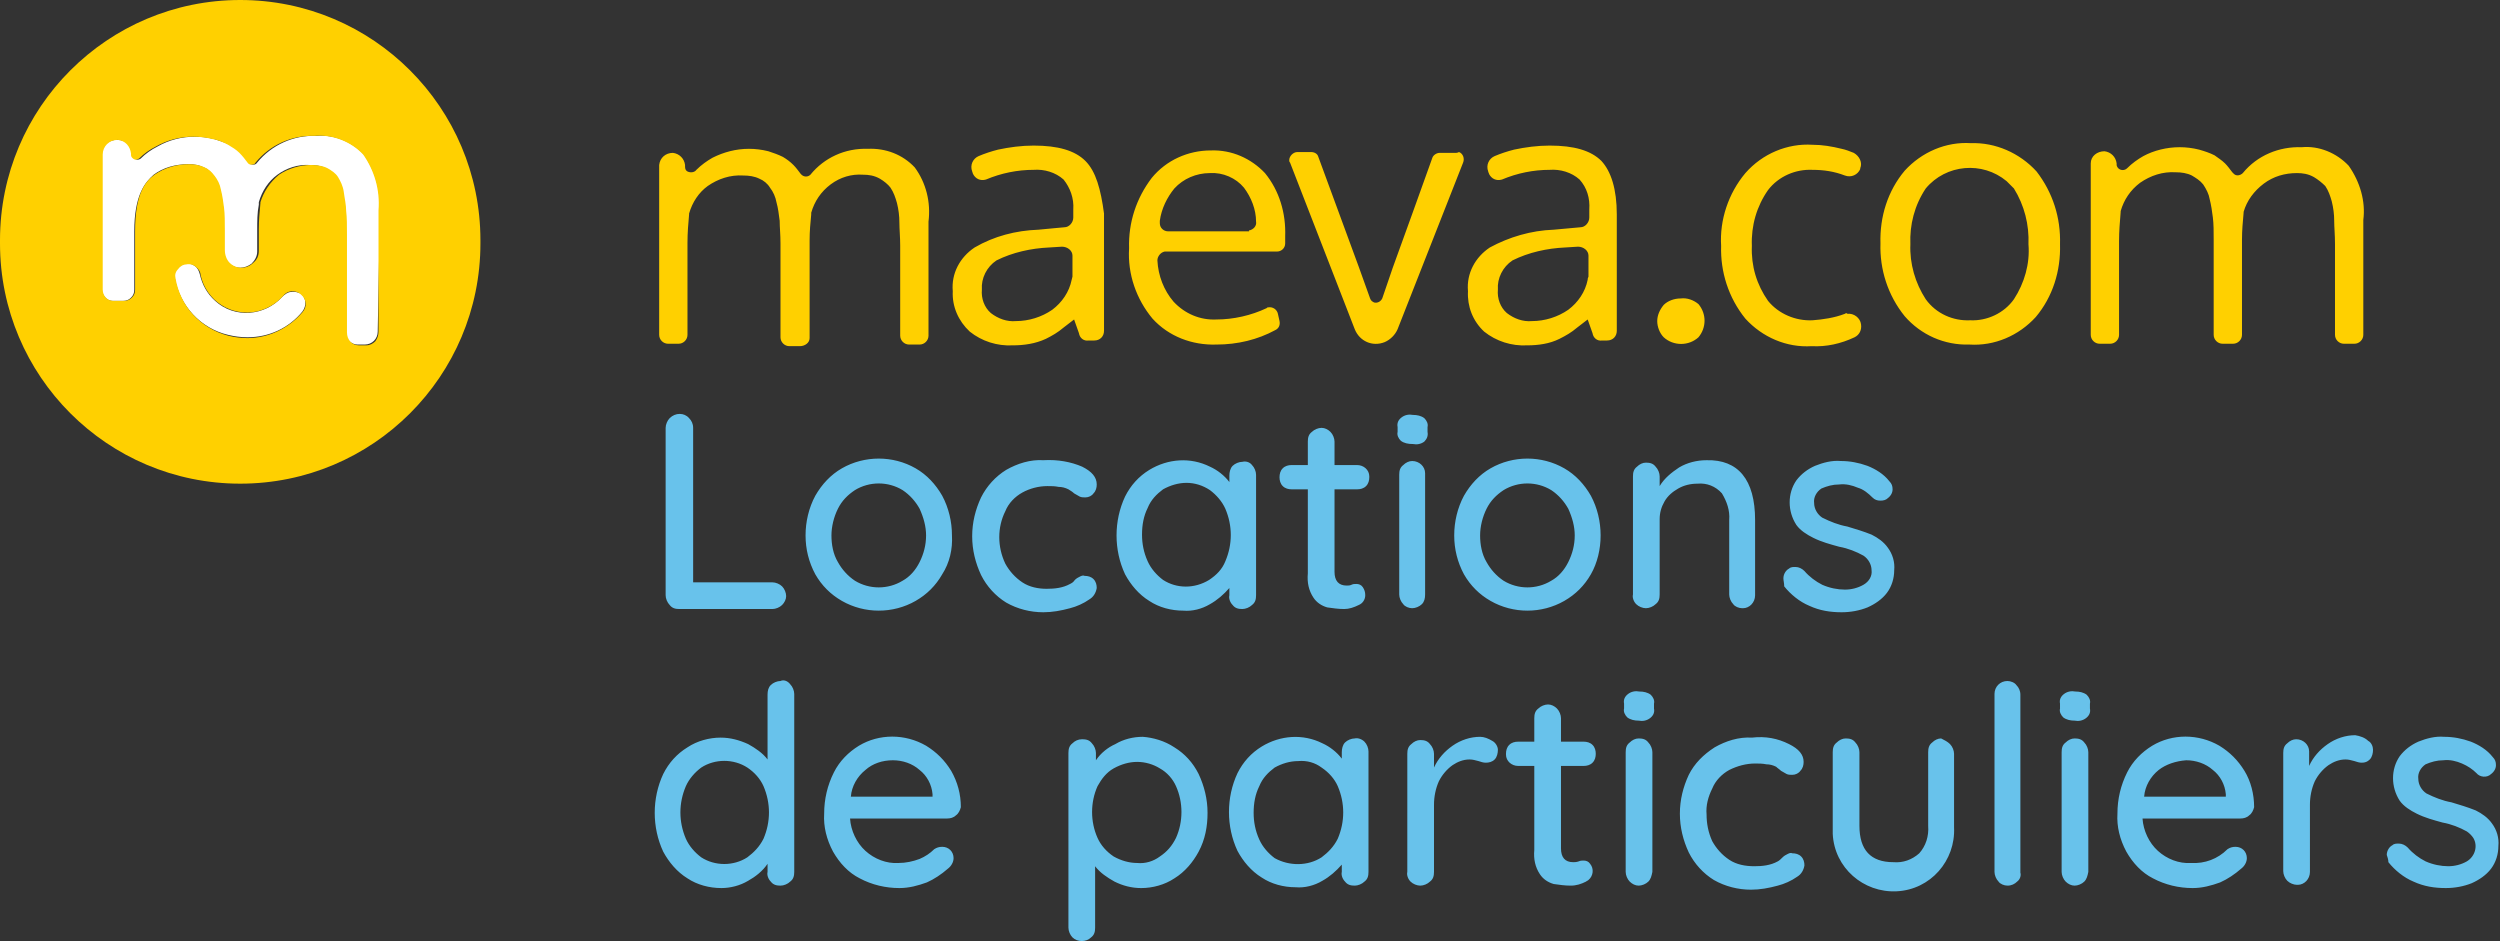
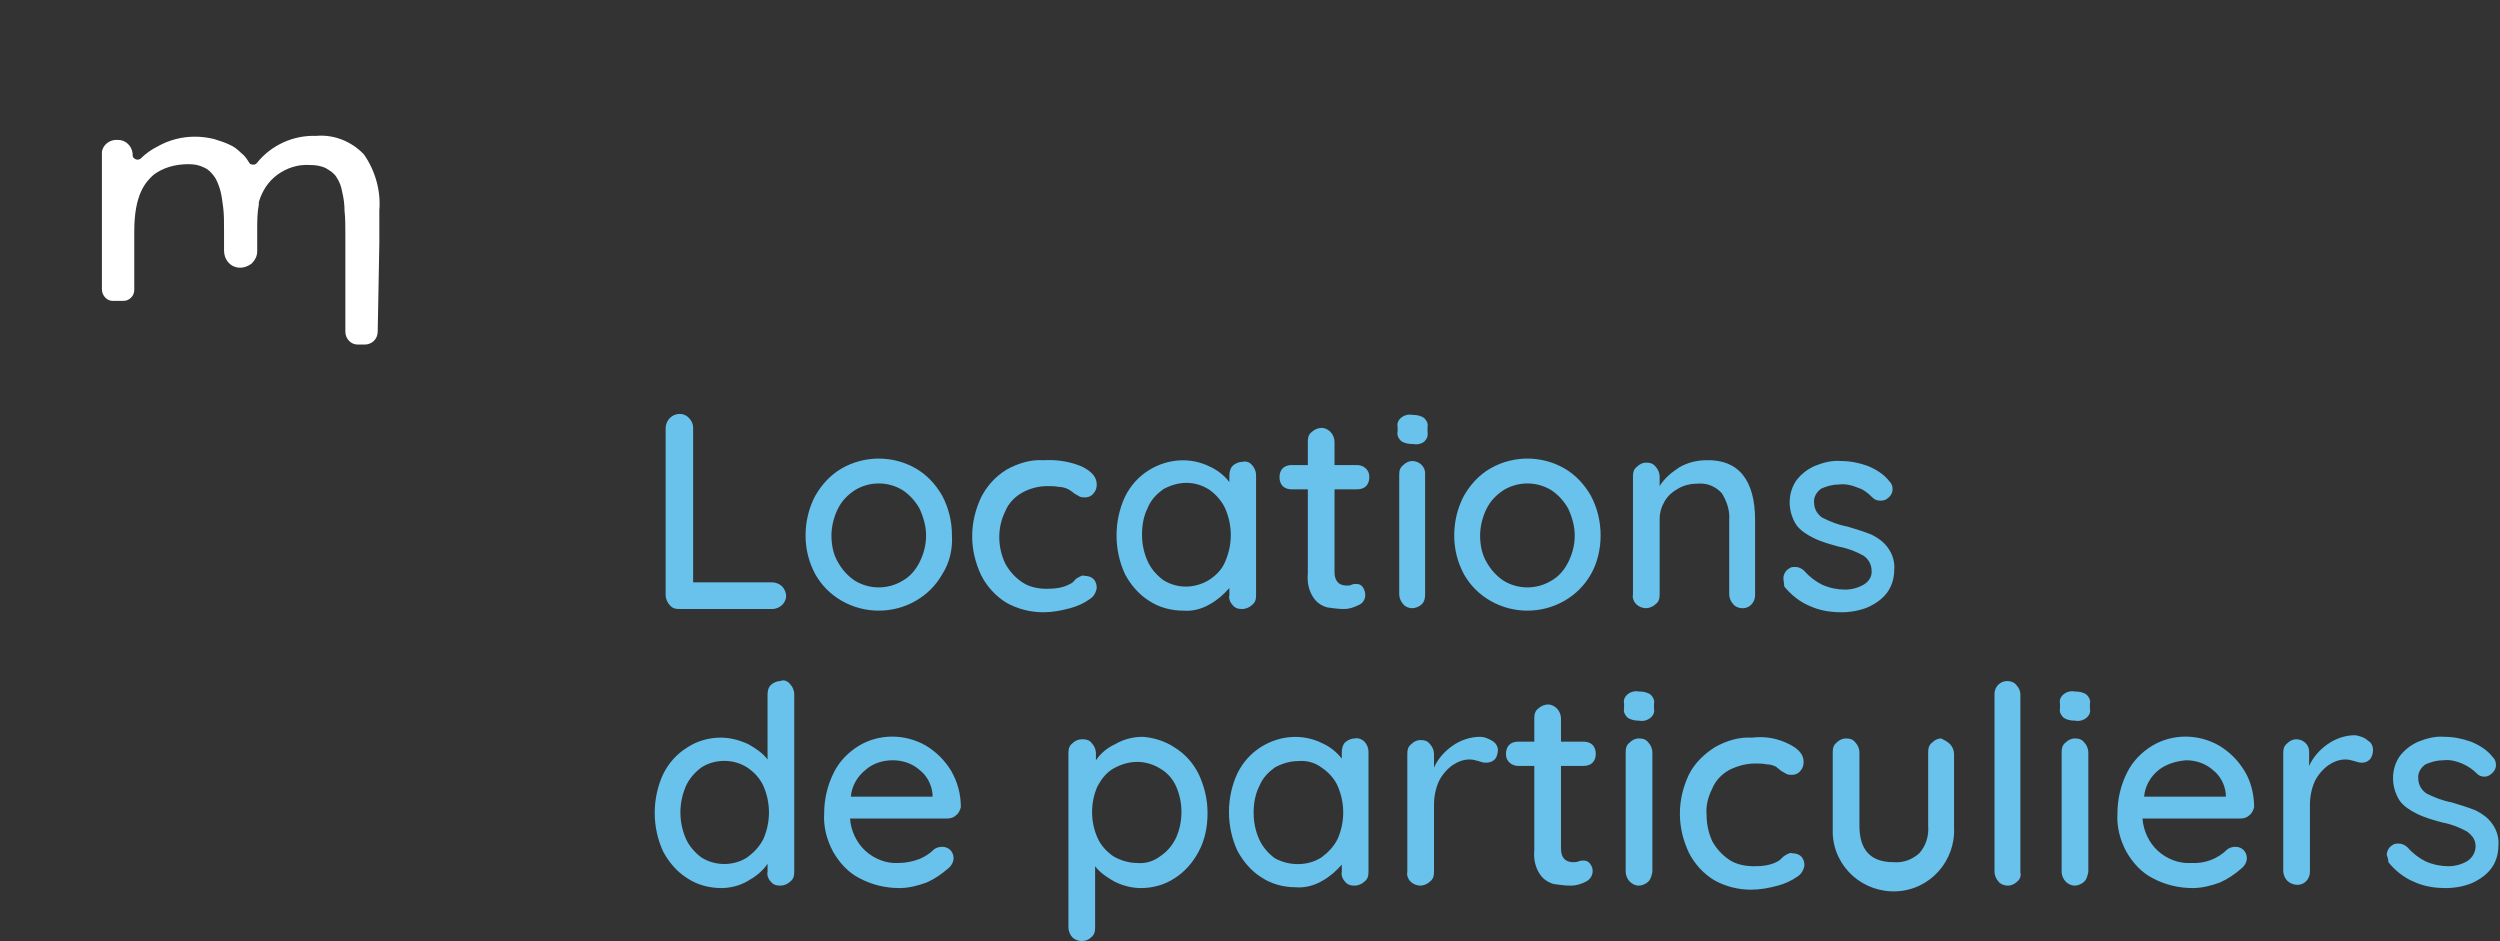
<svg xmlns="http://www.w3.org/2000/svg" id="Calque_1" viewBox="0 0 309.1 116.4">
  <rect x="0" y="0" width="309.1" height="116.4" fill="#333333" stroke="none" />
  <style>.st0{fill:#fff}.st1{fill:#ffd000}.st2{fill:#68c2eb}</style>
-   <path class="st0" d="M36 36.1c-.4 0-.8.3-1.1.6-2.2 2.4-5.9 2.7-8.3.5-1-.9-1.6-2-1.9-3.3-.1-.4-.3-.8-.6-1-.4-.3-.8-.4-1.2-.3-.4.1-.8.3-1 .6-.2.3-.4.7-.3 1.1.6 3.5 3.2 6.3 6.6 7.1.8.2 1.6.3 2.4.3 2.6 0 5.1-1.1 6.8-3.2.5-.7.5-1.6-.2-2.2-.3-.1-.7-.3-1.2-.2z" />
  <path class="st0" d="M46.9 30.1V26c.2-2.4-.5-4.9-1.9-6.9-1.5-1.6-3.7-2.5-5.9-2.3-2.8-.1-5.5 1.1-7.3 3.3-.2.3-.5.3-.8.2-.1 0-.1-.1-.2-.2-.3-.5-.6-.9-1-1.2-.4-.4-.9-.8-1.4-1-.6-.3-1.3-.5-1.9-.7-.8-.2-1.6-.3-2.4-.3-1.6 0-3.2.4-4.6 1.2-.8.4-1.5.9-2.1 1.5-.1.1-.4.2-.6.1-.2-.1-.4-.2-.4-.5V19c-.1-1-.9-1.7-1.8-1.7-1-.1-1.9.6-2 1.5v17c0 .7.6 1.4 1.3 1.4h1.3c.4 0 .7-.1 1-.4.3-.3.4-.6.4-1v-7.2c0-4.6 1.4-6.1 2.4-7 1.2-.9 2.7-1.3 4.3-1.3.7 0 1.3.1 1.9.4.5.2.9.6 1.2 1 .4.5.6 1.1.8 1.7.2.7.3 1.5.4 2.3.1.8.1 1.7.1 2.8V31c0 1.1.8 2.1 2 2.1.5 0 1-.2 1.4-.5.4-.4.7-.9.7-1.5v-2.6c0-1.1 0-2.2.2-3.2V25c.4-1.4 1.2-2.6 2.3-3.4 1.1-.8 2.5-1.3 4-1.2.7 0 1.4.1 2 .4.5.3 1 .6 1.3 1.1.4.6.6 1.2.7 1.8.2.8.3 1.6.3 2.4.1.8.1 1.8.1 2.9v12c0 .9.7 1.6 1.5 1.6h.9c.9 0 1.6-.7 1.6-1.6l.2-10.9z" />
-   <path class="st1" d="M29.7 0C13.3 0 0 13.3 0 29.7v.4c0 16.4 13.3 29.7 29.7 29.7s29.7-13.3 29.7-29.7v-.4C59.4 13.3 46.1 0 29.7 0zm7.7 38.6c-1.7 2-4.2 3.2-6.8 3.2-.8 0-1.6-.1-2.4-.3-3.4-.9-5.9-3.6-6.5-7.1-.1-.4 0-.8.3-1.1.2-.3.6-.6 1-.6.4-.1.9 0 1.2.3.3.2.6.6.6 1 .7 3.2 3.8 5.2 7 4.5 1.2-.3 2.3-.9 3.2-1.9.5-.7 1.5-.8 2.2-.2s.8 1.5.2 2.2zm9 3.6c-.3.3-.7.5-1.1.5h-.9c-.9 0-1.5-.7-1.5-1.6V29c0-1.1 0-2.1-.1-2.9 0-.8-.2-1.6-.3-2.4-.1-.7-.4-1.3-.7-1.8-.3-.5-.8-.8-1.3-1.1-.6-.3-1.3-.4-2-.4-1.4 0-2.8.4-4 1.2-1.1.9-1.9 2.1-2.3 3.4v.1c-.1 1.1-.2 2.1-.2 3.2V31c0 .6-.2 1.1-.7 1.5-.8.8-2.1.8-2.9 0-.4-.4-.6-1-.6-1.6v-2.4c0-1.1 0-2-.1-2.8-.1-.8-.2-1.5-.4-2.3-.1-.6-.4-1.2-.8-1.7-.3-.4-.7-.8-1.2-1-.6-.3-1.3-.4-1.9-.4-1.5 0-3 .4-4.3 1.3-1.1.8-2.4 2.3-2.4 7v7.2c0 .4-.1.7-.4 1-.3.3-.6.4-1 .4H14c-.7 0-1.3-.6-1.3-1.4V28.5v-9.4c0-1 .8-1.8 1.8-1.8h.1c.9.1 1.5.8 1.6 1.7v.2c0 .2.2.4.4.5.2.1.4 0 .6-.1.6-.6 1.3-1.1 2.1-1.5 1.4-.8 3-1.2 4.6-1.2.8 0 1.6.1 2.4.3.7.1 1.3.4 1.9.7.5.3 1 .6 1.4 1 .4.4.7.8 1 1.2.2.3.5.3.8.2.1 0 .1-.1.2-.2 1.8-2.2 4.5-3.4 7.3-3.3 2.2-.2 4.5.7 6 2.3 1.4 2 2.1 4.4 1.9 6.9v15c0 .4-.1.8-.4 1.2z" />
  <path class="st2" d="M96.7 72.5c.3.3.5.8.5 1.2 0 .4-.2.8-.5 1.1-.3.3-.8.5-1.2.5H84c-.5 0-.9-.1-1.2-.5-.3-.3-.5-.8-.5-1.2V52.9c0-.4.2-.9.5-1.2.7-.7 1.8-.7 2.4 0 .3.3.5.7.5 1.2V72h9.8c.4 0 .9.2 1.2.5zM116.5 71c-.8 1.4-1.9 2.5-3.3 3.3-2.8 1.6-6.3 1.6-9.1 0-1.4-.8-2.5-1.9-3.3-3.3-.8-1.5-1.2-3.1-1.2-4.8 0-1.7.4-3.4 1.2-4.9.8-1.4 1.9-2.6 3.3-3.4 2.8-1.6 6.3-1.6 9.1 0 1.4.8 2.5 2 3.3 3.4.8 1.5 1.2 3.2 1.2 4.9.1 1.7-.3 3.4-1.2 4.8zm-2.8-8.1c-.5-.9-1.2-1.7-2.1-2.3-1.8-1.1-4.1-1.1-5.9 0-.9.6-1.6 1.3-2.1 2.3-.5 1-.8 2.2-.8 3.3 0 1.1.2 2.3.8 3.3.5.9 1.2 1.7 2.1 2.3 1.8 1.1 4.1 1.1 5.9 0 .9-.5 1.6-1.3 2.1-2.3.5-1 .8-2.1.8-3.3 0-1.1-.3-2.2-.8-3.3zM133.8 57.7c1.2.6 1.8 1.3 1.8 2.2 0 .4-.1.8-.4 1.1-.2.3-.6.5-1 .5-.2 0-.5 0-.7-.1-.2-.1-.5-.3-.7-.4-.2-.2-.4-.3-.7-.5-.4-.2-.8-.3-1.2-.3-.5-.1-.9-.1-1.4-.1-1.1 0-2.2.3-3.1.8-.9.5-1.7 1.3-2.1 2.3-1 2-1 4.4 0 6.5.5.9 1.2 1.7 2.1 2.3.9.6 2 .8 3 .8s2-.1 2.9-.6c.2-.1.4-.2.6-.5.2-.2.4-.3.6-.4.2-.1.4-.2.6-.1.4 0 .8.1 1.1.4.3.3.4.7.4 1.1-.1.6-.4 1.1-.9 1.4-.7.5-1.6.9-2.4 1.1-1.1.3-2.2.5-3.3.5-1.6 0-3.2-.4-4.6-1.2-1.3-.8-2.4-2-3.1-3.4-.7-1.5-1.1-3.1-1.1-4.8 0-1.7.4-3.3 1.1-4.8.7-1.4 1.8-2.6 3.1-3.4 1.4-.8 3-1.3 4.6-1.2 1.8-.1 3.4.2 4.8.8zM154.8 57.5c.3.3.5.8.5 1.2v14.9c0 .5-.1.9-.5 1.2-.3.3-.8.5-1.2.5-.5 0-.9-.1-1.2-.5-.3-.3-.5-.8-.4-1.2v-.9c-.7.8-1.5 1.5-2.4 2-1 .6-2.2.9-3.3.8-1.5 0-3-.4-4.2-1.2-1.3-.8-2.3-2-3-3.3-1.4-3-1.4-6.6 0-9.6.7-1.4 1.7-2.5 3-3.3 2.3-1.4 5.1-1.6 7.5-.4.9.4 1.8 1.1 2.4 1.9v-.8c0-.4.1-.9.4-1.2.3-.3.8-.5 1.2-.5.4-.1.9 0 1.2.4zm-5.3 14.2c.9-.6 1.6-1.3 2-2.3.9-2.1.9-4.4 0-6.5-.4-.9-1.1-1.7-1.9-2.3-.9-.6-1.9-.9-2.9-.9s-2 .3-2.9.8c-.8.6-1.5 1.3-1.9 2.3-.5 1-.7 2.1-.7 3.3 0 1.1.2 2.2.7 3.3.4.9 1.1 1.7 1.9 2.3 1.7 1.1 3.9 1.1 5.7 0zM165 60.5v10.2c0 1.1.5 1.7 1.5 1.7.2 0 .4 0 .6-.1.2-.1.4-.1.6-.1.3 0 .6.1.8.4.2.3.3.6.3 1 0 .5-.3 1-.8 1.2-.6.3-1.2.5-1.8.5-.7 0-1.4-.1-2.1-.2-.7-.2-1.3-.6-1.7-1.2-.6-.9-.8-1.9-.7-3V60.5h-2c-.4 0-.8-.1-1.1-.4-.3-.3-.4-.7-.4-1.1 0-.4.1-.8.4-1.1.3-.3.7-.4 1.1-.4h2v-2.9c0-.5.1-.9.5-1.2.3-.3.8-.5 1.2-.5.4 0 .8.2 1.1.5.3.3.5.8.5 1.2v2.9h2.8c.8 0 1.5.6 1.5 1.4v.1c0 .4-.1.8-.4 1.1-.3.3-.7.4-1.1.4H165zM173.2 54.5c-.3-.3-.5-.7-.4-1.1v-.6c-.1-.5.1-.9.5-1.2.4-.3.9-.4 1.4-.3.5 0 1 .1 1.4.4.3.3.5.7.4 1.1v.6c.1.5-.1.9-.4 1.2-.4.3-.9.4-1.4.3-.6 0-1.1-.1-1.5-.4zm2.6 20.2c-.3.3-.8.5-1.2.5-.4 0-.9-.2-1.1-.5-.3-.3-.5-.8-.5-1.2V58.7c0-.5.1-.9.5-1.2.3-.3.7-.5 1.1-.5.9 0 1.6.7 1.6 1.5v15c0 .5-.1.9-.4 1.2zM196.7 71c-.8 1.4-1.9 2.5-3.3 3.3-2.8 1.6-6.3 1.6-9.1 0-1.4-.8-2.5-1.9-3.3-3.3-.8-1.5-1.2-3.1-1.2-4.8 0-1.7.4-3.4 1.2-4.9.8-1.4 1.9-2.6 3.3-3.4 2.8-1.6 6.3-1.6 9.1 0 1.4.8 2.5 2 3.3 3.4.8 1.5 1.2 3.2 1.2 4.9 0 1.7-.4 3.4-1.2 4.8zm-2.8-8.1c-.5-.9-1.2-1.7-2.1-2.3-1.8-1.1-4.1-1.1-5.9 0-.9.6-1.6 1.3-2.1 2.3-.5 1-.8 2.2-.8 3.3 0 1.1.2 2.3.8 3.3.5.9 1.2 1.7 2.1 2.3 1.8 1.1 4.1 1.1 5.9 0 .9-.5 1.6-1.3 2.1-2.3.5-1 .8-2.1.8-3.3 0-1.1-.3-2.2-.8-3.3zM217 64.3v9.3c0 .9-.7 1.6-1.5 1.6h-.1c-.4 0-.9-.2-1.1-.5-.3-.3-.5-.8-.5-1.2v-9.2c.1-1.2-.3-2.3-.9-3.3-.8-.9-1.9-1.3-3-1.2-.9 0-1.7.2-2.4.6-.7.4-1.3.9-1.7 1.6-.4.7-.6 1.4-.6 2.2v9.3c0 .5-.1.9-.5 1.2-.3.3-.8.5-1.2.5-.4 0-.9-.2-1.2-.5-.3-.3-.5-.8-.4-1.2V58.9c0-.5.1-.9.5-1.2.3-.3.7-.5 1.1-.5.5 0 .9.1 1.2.5.3.3.5.8.5 1.2v1.2c.6-1 1.5-1.7 2.4-2.3 1-.6 2.2-.9 3.4-.9 3.9-.1 6 2.4 6 7.4zM220.5 71.5c0-.5.3-1 .7-1.2.2-.2.5-.2.8-.2.4 0 .8.2 1.1.5.6.7 1.4 1.3 2.2 1.7.9.4 1.9.6 2.8.6.8 0 1.6-.2 2.3-.6.7-.4 1.1-1.1 1-1.8 0-.7-.4-1.4-1-1.8-.9-.5-1.9-.9-3-1.1-1.1-.3-2.2-.6-3.2-1.1-.8-.4-1.6-.9-2.1-1.6-1.1-1.7-1.1-3.9 0-5.5.6-.8 1.4-1.4 2.3-1.8 1-.4 2.1-.7 3.2-.6 1.1 0 2.2.2 3.3.6 1 .4 2 1 2.7 1.9.3.3.4.6.4 1s-.2.8-.6 1.1c-.2.2-.5.3-.9.3s-.7-.1-1-.4c-.5-.5-1.1-1-1.8-1.2-.7-.3-1.5-.5-2.3-.4-.8 0-1.5.2-2.2.5-.6.4-1 1.1-.9 1.8 0 .7.4 1.4 1 1.8 1 .5 2 .9 3.1 1.1 1 .3 2 .6 3 1 .8.4 1.5.9 2 1.6.6.8.9 1.8.8 2.8 0 1-.3 2-.9 2.8-.6.8-1.5 1.4-2.4 1.8-1 .4-2.1.6-3.2.6-1.4 0-2.7-.2-4-.8-1.2-.5-2.3-1.4-3.1-2.4 0-.4-.1-.7-.1-1zM97.7 84.6c.3.3.5.8.5 1.2v22c0 .5-.1.9-.5 1.2-.3.3-.8.5-1.2.5-.5 0-.9-.1-1.2-.5-.3-.3-.5-.8-.4-1.2v-1c-.6.9-1.5 1.6-2.4 2.1-1 .6-2.2.9-3.3.9-1.5 0-3-.4-4.2-1.2-1.3-.8-2.3-2-3-3.3-1.4-3-1.4-6.6 0-9.6.7-1.4 1.7-2.5 3-3.3 1.2-.8 2.7-1.2 4.1-1.2 1.2 0 2.3.3 3.4.8.9.5 1.8 1.1 2.4 1.9v-8c0-.5.1-.9.4-1.2.3-.3.8-.5 1.2-.5.4-.2.9 0 1.2.4zM92.4 106c.8-.6 1.5-1.3 2-2.3.9-2.1.9-4.4 0-6.5-.4-.9-1.1-1.7-2-2.3-1.7-1.1-4-1.1-5.7 0-.8.6-1.5 1.4-1.9 2.3-.9 2.1-.9 4.4 0 6.5.4.9 1.1 1.7 1.9 2.3 1.7 1.1 4 1.1 5.7 0zM118.2 100.8c-.3.3-.7.4-1.1.4h-12c.1 1.5.8 3 1.9 4 1.1 1 2.6 1.6 4.1 1.5.9 0 1.8-.2 2.6-.5.7-.3 1.3-.7 1.8-1.2.3-.2.6-.3 1-.3.8 0 1.4.6 1.4 1.4 0 .5-.3 1-.7 1.3-.8.7-1.7 1.3-2.6 1.7-1.1.4-2.2.7-3.4.7-1.7 0-3.4-.4-4.9-1.2-1.4-.7-2.5-1.9-3.3-3.3-.8-1.5-1.2-3.1-1.1-4.7 0-1.8.4-3.5 1.2-5.1.7-1.4 1.8-2.5 3.1-3.3 2.5-1.5 5.7-1.5 8.3 0 1.3.8 2.3 1.8 3.1 3.1.8 1.4 1.2 2.9 1.2 4.5-.1.4-.3.8-.6 1zM107 95.2c-1 .8-1.7 2-1.8 3.3h10.1v-.3c-.1-1.2-.7-2.3-1.6-3-.9-.8-2.1-1.2-3.3-1.2-1.3 0-2.5.4-3.4 1.2zM145.2 92.4c1.3.8 2.3 1.9 3 3.3.7 1.5 1.1 3.1 1.1 4.8 0 1.7-.3 3.3-1.1 4.8-.7 1.3-1.7 2.5-3 3.3-1.2.8-2.7 1.2-4.1 1.2-1.2 0-2.3-.3-3.3-.8-.9-.5-1.8-1.1-2.4-1.9v7.6c0 .5-.1.9-.5 1.2-.6.6-1.7.6-2.3 0-.3-.3-.5-.8-.5-1.2V93.1c0-.5.1-.9.5-1.2.3-.3.7-.5 1.2-.5s.9.1 1.2.5c.3.3.5.8.5 1.2v.9c.6-.9 1.5-1.6 2.4-2 1-.6 2.2-.9 3.4-.9 1.3.1 2.7.5 3.9 1.3zm-1.8 13.5c.9-.6 1.5-1.3 2-2.3.9-2 .9-4.4 0-6.4-.4-.9-1.1-1.7-2-2.2-.8-.5-1.8-.8-2.8-.8-1 0-2 .3-2.9.8-.9.5-1.5 1.3-2 2.2-.9 2-.9 4.4 0 6.4.4.9 1.1 1.7 2 2.3.9.5 1.9.8 2.9.8 1 .1 2-.2 2.8-.8zM168.7 91.7c.3.3.5.8.5 1.2v14.9c0 .5-.1.9-.5 1.2-.3.3-.8.5-1.2.5-.5 0-.9-.1-1.2-.5-.3-.3-.5-.8-.4-1.2v-.9c-.7.8-1.5 1.5-2.4 2-1 .6-2.2.9-3.3.8-1.5 0-3-.4-4.2-1.2-1.3-.8-2.3-2-3-3.3-1.4-3-1.4-6.6 0-9.6.7-1.4 1.7-2.5 3-3.3 2.3-1.4 5.1-1.6 7.5-.4.9.4 1.8 1.1 2.4 1.9V93c0-.4.1-.9.4-1.2.3-.3.8-.5 1.2-.5.4-.1.9.1 1.2.4zm-5.3 14.3c.8-.6 1.5-1.3 2-2.3.9-2.1.9-4.4 0-6.5-.4-.9-1.1-1.7-2-2.3-.8-.6-1.8-.9-2.9-.8-1 0-2 .3-2.9.8-.8.6-1.5 1.3-1.9 2.3-.5 1-.7 2.1-.7 3.3 0 1.1.2 2.2.7 3.3.4.9 1.1 1.7 1.9 2.3 1.8 1 4.1 1 5.8-.1zM184.5 91.6c.4.2.7.7.7 1.1 0 .4-.1.9-.4 1.2-.3.3-.7.4-1.1.4-.3 0-.6-.1-.9-.2-.4-.1-.7-.2-1.1-.2-.8 0-1.5.3-2.1.7-.7.5-1.3 1.2-1.7 2-.4.9-.6 1.9-.6 2.9v8.3c0 .5-.1.9-.5 1.2-.3.3-.8.5-1.2.5-.4 0-.9-.2-1.2-.5-.3-.3-.5-.8-.4-1.2V93.2c0-.5.1-.9.5-1.2.3-.3.7-.5 1.1-.5.5 0 .9.1 1.2.5.3.3.5.8.5 1.2v1.7c.5-1.1 1.3-2 2.3-2.7 1-.7 2.2-1.1 3.4-1.1.5 0 1 .2 1.5.5zM193 94.7v10.2c0 1.1.5 1.7 1.5 1.7.2 0 .4 0 .7-.1.2-.1.4-.1.6-.1.3 0 .6.1.8.4.5.6.4 1.5-.2 2-.1.1-.2.1-.3.2-.6.3-1.2.5-1.9.5s-1.4-.1-2.1-.2c-.7-.2-1.3-.6-1.7-1.2-.6-.9-.8-1.9-.7-3V94.7h-2c-.8 0-1.5-.6-1.5-1.4v-.1c0-.4.1-.8.4-1.1.3-.3.7-.4 1.1-.4h2v-2.9c0-.5.1-.9.5-1.2.3-.3.8-.5 1.2-.5.4 0 .8.2 1.1.5.3.3.5.8.5 1.2v2.9h2.8c.4 0 .8.1 1.1.4.3.3.4.7.4 1.1 0 .4-.1.8-.4 1.1-.3.3-.7.4-1.1.4H193zM201.2 88.7c-.3-.3-.5-.7-.4-1.1V87c-.1-.5.1-.9.5-1.2.4-.3.9-.4 1.4-.3.5 0 1 .1 1.4.4.3.3.5.7.4 1.1v.6c.1.5-.1.9-.5 1.2-.4.3-.9.4-1.4.3-.5 0-1-.1-1.4-.4zm2.6 20.3c-.3.3-.8.5-1.2.5-.4 0-.8-.2-1.1-.5-.3-.3-.5-.8-.5-1.2V93c0-.5.1-.9.5-1.2.3-.3.7-.5 1.1-.5.5 0 .9.1 1.2.5.3.3.5.8.5 1.2v14.8c-.1.5-.2.9-.5 1.2zM221.2 92c1.2.6 1.8 1.3 1.8 2.2 0 .4-.1.8-.4 1.1-.2.3-.6.5-1 .5-.2 0-.5 0-.7-.1-.2-.1-.5-.3-.7-.4-.2-.2-.4-.3-.6-.5-.4-.2-.8-.3-1.2-.3-.5-.1-.9-.1-1.4-.1-1.1 0-2.2.3-3.2.8-.9.5-1.7 1.3-2.1 2.3-.5 1-.8 2.1-.7 3.2 0 1.1.2 2.2.7 3.3.5.9 1.2 1.7 2.1 2.3.9.6 2 .8 3.1.8 1 0 2-.1 2.9-.6.2-.1.4-.3.6-.5.2-.2.4-.3.6-.4.2-.1.4-.2.6-.1.4 0 .8.1 1.1.4.3.3.4.7.4 1.1-.1.6-.4 1.1-.9 1.4-.7.5-1.6.9-2.4 1.1-1.1.3-2.2.5-3.3.5-1.6 0-3.2-.4-4.6-1.2-1.3-.8-2.4-2-3.1-3.4-.7-1.5-1.1-3.1-1.1-4.8 0-1.7.4-3.3 1.1-4.8.7-1.4 1.8-2.5 3.2-3.4 1.4-.8 3-1.3 4.6-1.2 1.7-.2 3.2.1 4.6.8zM241.1 92c.3.3.5.8.5 1.2v9.1c.2 4.1-2.9 7.7-7.1 7.9-4.1.2-7.7-2.9-7.9-7.1V93c0-.5.1-.9.5-1.2.3-.3.7-.5 1.1-.5.5 0 .9.1 1.2.5.3.3.5.8.5 1.2v9.1c0 3 1.4 4.5 4.2 4.5 1.2.1 2.3-.3 3.2-1.1.8-.9 1.2-2.1 1.1-3.4V93c0-.5.1-.9.5-1.2.3-.3.7-.5 1.1-.5.4.2.8.4 1.1.7zM249.4 109c-.3.3-.7.5-1.2.5-.4 0-.9-.2-1.1-.5-.3-.3-.5-.8-.5-1.2v-22c0-.9.7-1.6 1.6-1.6.4 0 .9.2 1.1.5.3.3.5.7.5 1.2v22c.1.3 0 .8-.4 1.1zM255.1 88.7c-.3-.3-.5-.7-.4-1.1V87c-.1-.5.1-.9.5-1.2.4-.3.9-.4 1.4-.3.5 0 1 .1 1.4.4.3.3.5.7.4 1.1v.6c.1.5-.1.9-.5 1.2-.4.3-.9.4-1.4.3-.5 0-1-.1-1.4-.4zm2.6 20.3c-.3.3-.8.5-1.2.5-.4 0-.8-.2-1.1-.5-.3-.3-.5-.8-.5-1.2V93c0-.5.1-.9.5-1.2.3-.3.7-.5 1.1-.5.5 0 .9.1 1.2.5.3.3.5.8.5 1.2v14.8c-.1.5-.2.9-.5 1.2zM278.1 100.8c-.3.3-.7.4-1.1.4h-12.1c.1 1.5.8 3 1.9 4 1.1 1 2.6 1.6 4.1 1.5 1.7.1 3.3-.5 4.5-1.7.3-.2.6-.3 1-.3.8 0 1.4.6 1.4 1.4 0 .5-.3 1-.7 1.3-.8.7-1.7 1.3-2.6 1.7-1.1.4-2.2.7-3.4.7-1.7 0-3.4-.4-4.9-1.2-1.4-.7-2.5-1.9-3.3-3.3-.8-1.5-1.2-3.1-1.1-4.7 0-1.8.4-3.5 1.2-5.1.7-1.4 1.8-2.5 3.1-3.3 2.5-1.5 5.7-1.5 8.3 0 1.3.8 2.3 1.8 3.1 3.1.8 1.3 1.2 2.9 1.2 4.5-.1.4-.3.8-.6 1zm-11.2-5.6c-1 .8-1.7 2-1.8 3.3h10.1v-.3c-.1-1.2-.7-2.3-1.6-3-.9-.8-2.1-1.2-3.3-1.2-1.3.1-2.5.5-3.4 1.2zM292.8 91.6c.4.2.6.7.6 1.1 0 .4-.1.9-.4 1.2-.3.3-.6.4-1 .4-.3 0-.6-.1-.9-.2-.4-.1-.7-.2-1.1-.2-.8 0-1.5.3-2.1.7-.7.5-1.3 1.2-1.7 2-.4.9-.6 1.9-.6 2.9v8.3c0 .9-.7 1.6-1.5 1.6h-.1c-.4 0-.9-.2-1.2-.5-.3-.3-.5-.8-.5-1.2V93.1c0-.5.1-.9.5-1.2.3-.3.7-.5 1.1-.5.9 0 1.6.7 1.6 1.5v1.8c.5-1.1 1.3-2 2.3-2.7 1-.7 2.2-1.1 3.4-1.1.6.1 1.2.3 1.6.7zM295.1 105.7c0-.5.3-1 .7-1.2.2-.2.5-.2.8-.2.4 0 .8.2 1.1.5.6.7 1.4 1.3 2.2 1.7.9.4 1.9.6 2.8.6.8 0 1.6-.2 2.3-.6 1-.6 1.4-1.9.8-2.9-.2-.3-.5-.6-.8-.8-.9-.5-1.9-.9-3-1.1-1.1-.3-2.2-.6-3.2-1.1-.8-.4-1.6-.9-2.1-1.6-1.1-1.7-1.1-3.9 0-5.5.6-.8 1.4-1.4 2.3-1.8 1-.4 2.1-.7 3.2-.6 1.1 0 2.2.2 3.3.6 1 .4 2 1 2.7 1.9.3.3.4.6.4 1s-.2.8-.6 1.1c-.5.5-1.4.4-1.8-.1-.5-.5-1.1-.9-1.8-1.2-.7-.3-1.5-.5-2.3-.4-.8 0-1.5.2-2.2.5-.6.4-1 1.1-.9 1.8 0 .7.4 1.4 1 1.8 1 .5 2 .9 3.1 1.1 1 .3 2 .6 3 1 .8.4 1.5.9 2 1.6.6.8.9 1.8.8 2.8 0 1-.3 2-.9 2.8-.6.8-1.5 1.4-2.4 1.8-1 .4-2.1.6-3.2.6-1.4 0-2.7-.2-4-.8-1.2-.5-2.3-1.4-3.1-2.4 0-.3-.1-.6-.2-.9z" />
-   <path class="st1" d="M207.8 36.9c-.8 0-1.6.3-2.1.8-.5.6-.8 1.3-.8 2s.3 1.5.8 2c1.2 1.1 3.1 1.1 4.3 0 1-1.2 1-2.9 0-4.1-.6-.5-1.4-.8-2.2-.7zM228.1 38.8c-1.3.5-2.7.7-4 .8-2.1.1-4.2-.8-5.5-2.4-1.4-2-2.1-4.3-2-6.8-.1-2.5.6-4.9 2-6.9 1.3-1.7 3.4-2.6 5.5-2.5 1.4 0 2.7.2 4 .7.8.3 1.6-.1 1.9-.8v-.1c.3-.7-.1-1.5-.8-1.9-.5-.2-1-.4-1.5-.5-1.2-.3-2.4-.5-3.6-.5-3.1-.2-6.2 1.1-8.3 3.5-2.1 2.5-3.2 5.8-3 9-.1 3.2.9 6.4 3 9 2.1 2.3 5.1 3.6 8.2 3.4 1.8.1 3.6-.3 5.3-1.1.6-.3.9-.9.8-1.6-.1-.8-.9-1.4-1.7-1.3 0-.1-.2-.1-.3 0zM243.7 17.7c-3.1-.2-6.1 1.1-8.2 3.4-2.1 2.5-3.1 5.7-3 9-.1 3.2.9 6.4 3 9 2 2.3 4.9 3.6 8 3.5 3.1.2 6.1-1.1 8.2-3.4 2.1-2.5 3.1-5.7 3-9 .1-3.3-.9-6.4-2.9-9-2.1-2.3-5.1-3.6-8.1-3.5zM249 37c-1.2 1.7-3.3 2.7-5.4 2.6-2.1.1-4.2-.8-5.5-2.6-1.3-2-2-4.4-1.9-6.8-.1-2.4.5-4.8 1.9-6.9 2.5-3 7-3.4 10-.9l.9.9c1.3 2.1 1.9 4.5 1.8 6.9.2 2.4-.5 4.8-1.8 6.8zM290.4 20.5c-1.5-1.6-3.7-2.5-5.8-2.3-2.8-.1-5.5 1-7.3 3.2-.3.3-.8.4-1.1.1l-.2-.2c-.3-.4-.6-.8-.9-1.1-.4-.4-.9-.7-1.3-1-.6-.3-1.2-.5-1.9-.7-.8-.2-1.6-.3-2.4-.3-1.6 0-3.2.4-4.5 1.1-.7.4-1.4.9-2 1.5-.3.3-.8.3-1.1 0-.1-.1-.2-.3-.2-.4v-.2c-.1-.8-.7-1.4-1.5-1.5-.9 0-1.7.6-1.7 1.5V41.4c0 .6.5 1.1 1.1 1.1h1.3c.6 0 1.1-.5 1.1-1.1V29.8c0-1.2.1-2.4.2-3.6v-.1c.4-1.4 1.2-2.6 2.4-3.5 1.3-.9 2.8-1.4 4.4-1.3.7 0 1.4.1 2 .4.5.3 1 .6 1.4 1.1.4.6.7 1.2.8 1.8.2.8.3 1.5.4 2.3.1.8.1 1.7.1 2.8v11.7c0 .6.5 1.1 1.1 1.1h1.3c.6 0 1.1-.5 1.1-1.1V29.6c0-1.1.1-2.2.2-3.3v-.1c.4-1.4 1.3-2.6 2.5-3.5 1.2-.9 2.6-1.3 4.1-1.3.7 0 1.4.1 2.1.5.5.3 1 .7 1.4 1.1.4.6.6 1.2.8 1.9.2.8.3 1.6.3 2.4 0 .8.1 1.7.1 2.9v11.2c0 .6.5 1.1 1.1 1.1h1.3c.6 0 1.1-.5 1.1-1.1V27.2c.3-2.3-.4-4.7-1.8-6.7zM113.1 20.7c-1.5-1.6-3.6-2.4-5.8-2.3-2.8-.1-5.4 1.1-7.1 3.2-.3.3-.8.3-1.1 0l-.1-.1c-.3-.4-.6-.8-.9-1.1-.4-.4-.8-.7-1.3-1-.6-.3-1.2-.5-1.8-.7-.8-.2-1.6-.3-2.4-.3-1.6 0-3.1.4-4.5 1.1-.7.4-1.4.9-2 1.5-.2.3-.7.4-1.1.2-.2-.1-.3-.3-.3-.6v-.2c-.1-.8-.7-1.4-1.5-1.5-.9 0-1.6.6-1.7 1.5v21c0 .6.5 1.1 1.1 1.1h1.3c.6 0 1.1-.5 1.1-1.1V30c0-1.2.1-2.4.2-3.5v-.1c.4-1.4 1.2-2.6 2.3-3.4 1.3-.9 2.8-1.4 4.4-1.3.7 0 1.4.1 2 .4.5.2 1 .6 1.3 1.1.4.5.7 1.2.8 1.8.2.7.3 1.5.4 2.3 0 .8.1 1.7.1 2.8v11.6c0 .6.5 1.1 1.1 1.1h1.3c.6 0 1.2-.4 1.2-1V29.7c0-1.1.1-2.2.2-3.2v-.2c.4-1.4 1.2-2.6 2.4-3.5 1.2-.9 2.6-1.3 4-1.2.7 0 1.4.1 2.1.5.5.3 1 .7 1.3 1.1.4.6.6 1.2.8 1.9.2.8.3 1.6.3 2.4 0 .8.1 1.8.1 2.9v11.1c0 .6.5 1.1 1.1 1.1h1.3c.6 0 1.1-.5 1.1-1.1V27.4c.3-2.4-.3-4.8-1.7-6.7zM149.7 18.6c-2.8 0-5.5 1.2-7.3 3.4-1.9 2.5-2.9 5.5-2.8 8.7-.2 3.2.9 6.3 2.9 8.7 2 2.2 4.9 3.3 7.9 3.2 2.6 0 5.1-.6 7.3-1.8.4-.2.6-.6.5-1.1l-.2-.9c-.1-.5-.6-.9-1.2-.8-.1 0-.1 0-.2.1-1.9.9-4.1 1.4-6.2 1.4-2 .1-3.9-.7-5.3-2.2-1.2-1.4-1.9-3.2-2-5.1 0-.5.4-1 .9-1.1h13.9c.5 0 1-.4 1-1v-.9c.1-2.8-.7-5.6-2.5-7.8-1.7-1.8-4.1-2.9-6.7-2.8zm4.7 10h-10c-.5 0-1-.4-1-1v-.3c.2-1.5.9-2.9 1.8-4 1.1-1.2 2.7-1.9 4.4-1.9 1.6-.1 3.2.6 4.2 1.8.9 1.2 1.5 2.7 1.5 4.2.1.5-.3 1-.9 1.1.1.1 0 .1 0 .1zM134.2 19.9c-1.3-1.3-3.4-1.9-6.4-1.9-1.5 0-3 .2-4.4.5-.8.2-1.7.5-2.4.8-.7.3-1.1 1.1-.8 1.9l.1.3c.3.6.9.9 1.6.7 1.9-.8 3.9-1.2 5.9-1.2 1.3-.1 2.7.3 3.7 1.2.8 1 1.3 2.3 1.2 3.7v1c0 .6-.5 1.2-1.1 1.2l-1.1.1-2.1.2c-2.8.1-5.5.8-7.9 2.2-1.8 1.2-2.9 3.2-2.7 5.4-.1 1.9.7 3.7 2.1 5 1.5 1.2 3.4 1.8 5.3 1.7 1.4 0 2.8-.2 4.1-.8.8-.4 1.5-.8 2.2-1.4l1.3-1c.2.6.4 1.1.6 1.7.1.6.6 1 1.2.9h.7c.7 0 1.2-.5 1.2-1.2V26.4c-.4-3-1-5.2-2.3-6.5zm-1.7 14.7c-.3 1.5-1.2 2.8-2.4 3.7-1.3.9-2.9 1.4-4.5 1.4-1.1.1-2.2-.3-3.1-1-.8-.7-1.2-1.8-1.1-2.9-.1-1.4.6-2.8 1.8-3.6 2-1 4.3-1.5 6.5-1.6l1.6-.1c.7 0 1.3.5 1.3 1.1v2.6l-.1.4zM198 19.9c-1.3-1.3-3.4-1.9-6.4-1.9-1.5 0-3 .2-4.4.5-.8.2-1.7.5-2.4.8-.7.3-1.1 1.1-.8 1.9 0 .1.1.2.1.3.3.6.9.9 1.6.7 1.9-.8 3.9-1.2 5.9-1.2 1.3-.1 2.7.3 3.7 1.2.9 1 1.3 2.3 1.2 3.7v1c0 .6-.5 1.2-1.1 1.2l-1.1.1-2.2.2c-2.8.1-5.5.9-7.9 2.2-1.8 1.2-2.9 3.2-2.7 5.4-.1 1.9.6 3.7 2 5 1.5 1.2 3.4 1.8 5.3 1.7 1.4 0 2.8-.2 4-.8.8-.4 1.5-.8 2.2-1.4l1.3-1c.2.6.4 1.1.6 1.7.1.6.6 1 1.2.9h.6c.7 0 1.2-.5 1.2-1.2V26.5c0-3.1-.7-5.3-1.9-6.6zm-1.7 14.7c-.3 1.5-1.2 2.8-2.4 3.7-1.3.9-2.9 1.4-4.5 1.4-1.1.1-2.2-.3-3.1-1-.8-.7-1.2-1.8-1.1-2.9-.1-1.4.6-2.8 1.8-3.6 2-1 4.3-1.5 6.5-1.6l1.6-.1c.7 0 1.3.5 1.3 1.1v2.6c-.1.2-.1.3-.1.4zM180 18.9h-2c-.4 0-.8.3-.9.6-.8 2.3-4 11.1-4.9 13.6-.5 1.4-.9 2.7-1.3 3.8-.2.4-.6.6-1 .5-.2-.1-.4-.2-.5-.5L168 33l-5-13.6c-.1-.4-.5-.6-.9-.6h-1.7c-.5 0-1 .5-1 1 0 .1 0 .2.1.3l8 20.6c.6 1.5 2.2 2.2 3.7 1.6.7-.3 1.3-.9 1.6-1.6l8.1-20.6c.2-.5 0-1.1-.5-1.3-.2.1-.3.1-.4.1z" />
</svg>